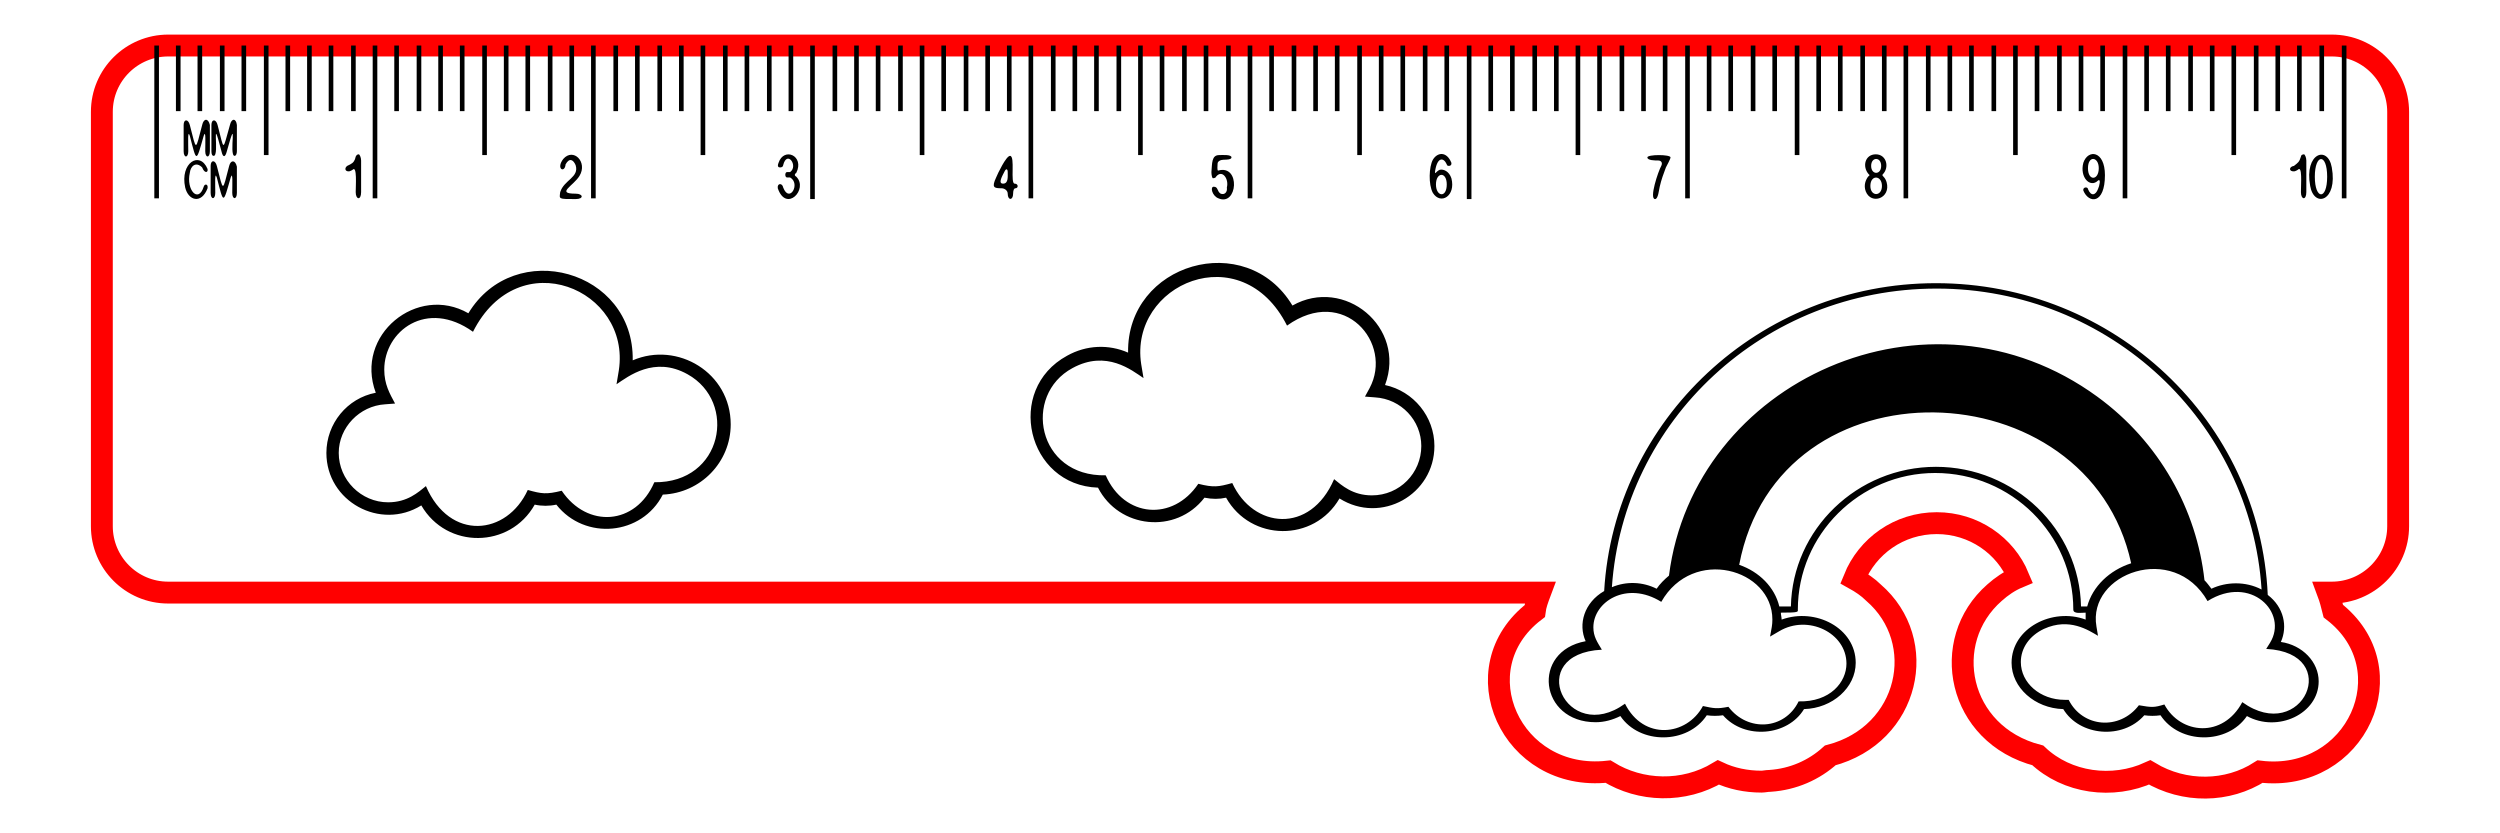
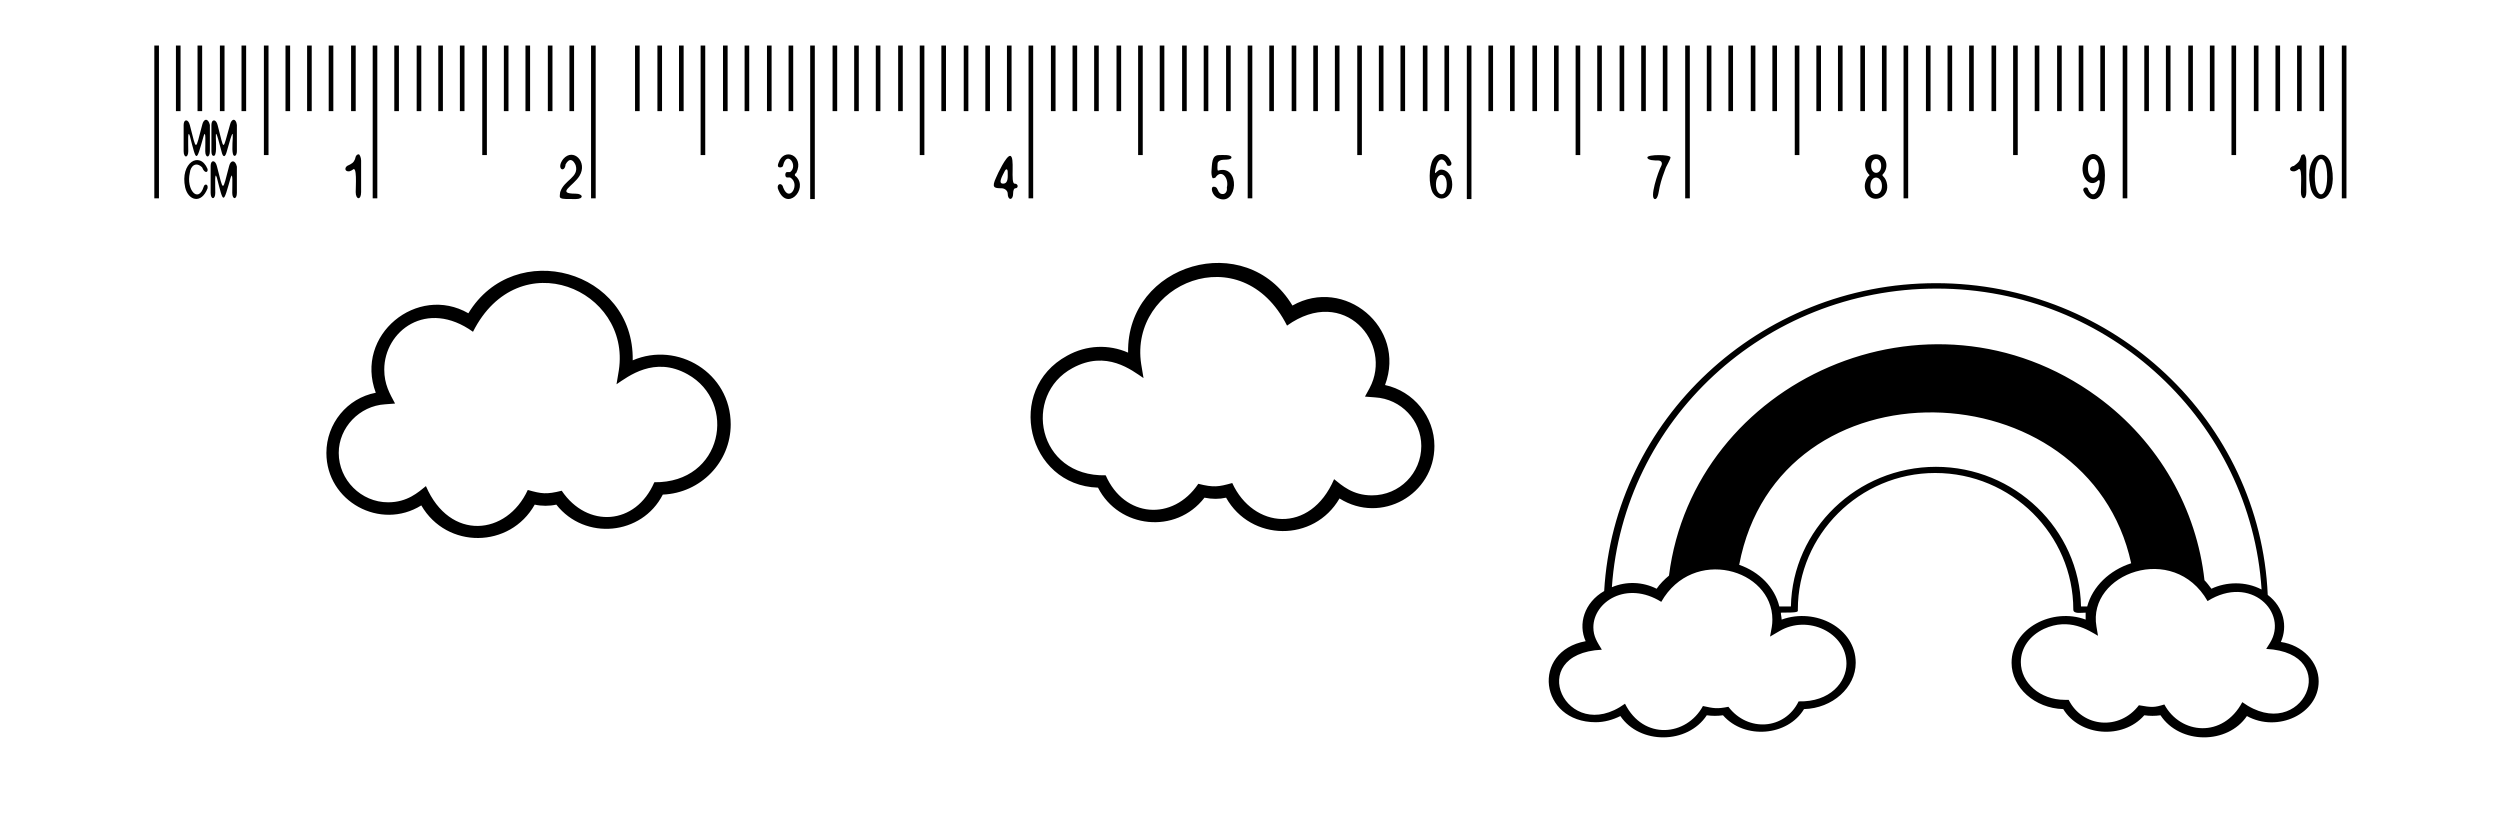
<svg xmlns="http://www.w3.org/2000/svg" version="1.1" id="Слой_1" x="0px" y="0px" viewBox="0 0 324 108" style="enable-background:new 0 0 324 108;" xml:space="preserve">
  <style type="text/css">
	.st0{fill:none;stroke:#FF0000;stroke-width:2.835;stroke-miterlimit:10;}
</style>
-   <path class="st0" d="M310.8,14.5v53.7c0,4.8-3.9,8.6-8.6,8.6h-0.5c0.3,0.8,0.5,1.6,0.7,2.4c9.7,7.5,3,22.3-9.5,20.8  c-4.2,2.7-9.8,2.8-14.3,0.1c-4.8,2.2-10.7,1.4-14.5-2.2c-10.4-2.7-12.8-14.8-5.6-21.1c0.9-0.8,1.9-1.5,3.1-2c-1.7-4.1-5.8-7-10.6-7  c-4.9,0-9,3-10.7,7.2c0.9,0.5,1.8,1.1,2.5,1.8c7.3,6.3,4.7,18.4-5.6,21.1c-2.1,1.9-4.8,3.1-7.8,3.3c-0.4,0-0.8,0.1-1.1,0.1  c-2,0-3.9-0.4-5.6-1.2c-4.5,2.7-10.1,2.5-14.3-0.1c-12.6,1.4-19.2-13.4-9.5-20.8c0.1-0.8,0.4-1.6,0.7-2.4H21.8  c-4.8,0-8.6-3.9-8.6-8.6V14.5c0-4.8,3.9-8.6,8.6-8.6h280.4C307,5.9,310.8,9.8,310.8,14.5z" />
-   <path d="M20,5.9h0.6v19.8H20V5.9z M22.8,14.4h0.6V5.9h-0.6V14.4z M26.2,5.9h-0.6v8.5h0.6V5.9z M29.1,5.9h-0.6v8.5h0.6V5.9z   M31.3,14.4h0.6V5.9h-0.6V14.4z M37,14.4h0.6V5.9H37V14.4z M39.8,14.4h0.6V5.9h-0.6V14.4z M43.2,5.9h-0.6v8.5h0.6V5.9z M46.1,5.9  h-0.6v8.5h0.6V5.9z M34.2,20.1h0.6V5.9h-0.6V20.1z M48.9,5.9h-0.6v19.8h0.6V5.9z M51.7,5.9h-0.6v8.5h0.6V5.9z M54.6,5.9H54v8.5h0.6  V5.9z M57.4,5.9h-0.6v8.5h0.6V5.9z M60.2,5.9h-0.6v8.5h0.6V5.9z M65.9,5.9h-0.6v8.5h0.6V5.9z M68.7,5.9h-0.6v8.5h0.6V5.9z M71.6,5.9  H71v8.5h0.6V5.9z M74.4,5.9h-0.6v8.5h0.6V5.9z M63.1,5.9h-0.6v14.2h0.6V5.9z M77.2,5.9h-0.6v19.8h0.6V5.9z M80.1,5.9h-0.6v8.5h0.6  V5.9z M82.9,5.9h-0.6v8.5h0.6V5.9z M85.8,5.9h-0.6v8.5h0.6V5.9z M88.6,5.9H88v8.5h0.6V5.9z M94.3,5.9h-0.6v8.5h0.6V5.9z M96.5,14.4  h0.6V5.9h-0.6V14.4z M99.4,14.4h0.6V5.9h-0.6V14.4z M102.8,5.9h-0.6v8.5h0.6V5.9z M91.4,5.9h-0.6v14.2h0.6V5.9z M105,25.8h0.6V5.9  H105V25.8z M107.9,14.4h0.6V5.9h-0.6V14.4z M110.7,14.4h0.6V5.9h-0.6V14.4z M113.5,14.4h0.6V5.9h-0.6V14.4z M116.4,14.4h0.6V5.9  h-0.6V14.4z M122,14.4h0.6V5.9H122V14.4z M124.9,14.4h0.6V5.9h-0.6V14.4z M127.7,14.4h0.6V5.9h-0.6C127.7,5.9,127.7,14.4,127.7,14.4  z M131.1,5.9h-0.6v8.5h0.6V5.9z M119.2,20.1h0.6V5.9h-0.6V20.1z M133.9,5.9h-0.6v19.8h0.6V5.9z M136.8,5.9h-0.6v8.5h0.6V5.9z   M139.6,5.9H139v8.5h0.6V5.9z M142.4,5.9h-0.6v8.5h0.6V5.9z M145.3,5.9h-0.6v8.5h0.6V5.9z M150.9,5.9h-0.6v8.5h0.6V5.9z M153.8,5.9  h-0.6v8.5h0.6V5.9z M156.6,5.9h-0.6v8.5h0.6V5.9z M159.5,5.9h-0.6v8.5h0.6V5.9z M148.1,5.9h-0.6v14.2h0.6V5.9z M162.3,5.9h-0.6v19.8  h0.6V5.9z M165.1,5.9h-0.6v8.5h0.6V5.9z M168,5.9h-0.6v8.5h0.6V5.9z M170.8,5.9h-0.6v8.5h0.6V5.9z M173.6,5.9h-0.6v8.5h0.6V5.9z   M179.3,5.9h-0.6v8.5h0.6V5.9z M182.1,5.9h-0.6v8.5h0.6V5.9z M185,5.9h-0.6v8.5h0.6V5.9z M187.8,5.9h-0.6v8.5h0.6V5.9z M176.5,5.9  h-0.6v14.2h0.6V5.9z M190.1,25.8h0.6V5.9h-0.6V25.8z M192.9,14.4h0.6V5.9h-0.6V14.4z M195.7,14.4h0.6V5.9h-0.6V14.4z M198.6,14.4  h0.6V5.9h-0.6V14.4z M202,5.9h-0.6v8.5h0.6V5.9z M207.6,5.9h-0.6v8.5h0.6V5.9z M210.5,5.9h-0.6v8.5h0.6V5.9z M213.3,5.9h-0.6v8.5  h0.6V5.9z M216.1,5.9h-0.6v8.5h0.6V5.9z M204.8,5.9h-0.6v14.2h0.6V5.9z M219,5.9h-0.6v19.8h0.6V5.9z M221.8,5.9h-0.6v8.5h0.6V5.9z   M224.6,5.9h-0.6v8.5h0.6V5.9z M227.5,5.9h-0.6v8.5h0.6V5.9z M230.3,5.9h-0.6v8.5h0.6V5.9z M236,5.9h-0.6v8.5h0.6V5.9z M238.8,5.9  h-0.6v8.5h0.6V5.9z M241.7,5.9h-0.6v8.5h0.6V5.9z M244.5,5.9h-0.6v8.5h0.6V5.9z M233.2,5.9h-0.6v14.2h0.6V5.9z M247.3,5.9h-0.6v19.8  h0.6V5.9z M250.2,5.9h-0.6v8.5h0.6V5.9z M253,5.9h-0.6v8.5h0.6V5.9z M255.8,5.9h-0.6v8.5h0.6V5.9z M258.7,5.9h-0.6v8.5h0.6V5.9z   M264.3,5.9h-0.6v8.5h0.6V5.9z M267.2,5.9h-0.6v8.5h0.6V5.9z M270,5.9h-0.6v8.5h0.6V5.9z M272.8,5.9h-0.6v8.5h0.6V5.9z M261.5,5.9  h-0.6v14.2h0.6V5.9z M275.7,5.9h-0.6v19.8h0.6V5.9z M278.5,5.9h-0.6v8.5h0.6V5.9z M281.3,5.9h-0.6v8.5h0.6V5.9z M284.2,5.9h-0.6v8.5  h0.6V5.9z M287,5.9h-0.6v8.5h0.6V5.9z M292.7,5.9h-0.6v8.5h0.6V5.9z M295.5,5.9h-0.6v8.5h0.6V5.9z M298.3,5.9h-0.6v8.5h0.6V5.9z   M301.2,5.9h-0.6v8.5h0.6V5.9z M289.8,5.9h-0.6v14.2h0.6V5.9z M303.5,5.9v19.8h0.6V5.9H303.5z M26.2,16.2c-0.9,3.4-0.7,3.5-1.6,0  c-0.2-0.8-0.8-0.8-0.8,0v3.4c0,0.9,0.6,0.9,0.6,0c0-1.1-0.1-2.9,0.2-2c0.9,3.5,0.8,3.5,1.8,0c0.3-0.9,0.2,0.9,0.2,2  c0,0.9,0.6,0.9,0.6,0v-3.4C27,15.3,26.4,15.3,26.2,16.2z M29.8,16.2c-1,3.5-0.7,3.4-1.6,0c-0.2-0.8-0.8-0.8-0.8,0v3.4  c0,0.4,0.1,0.6,0.3,0.6c0.8,0-0.4-6,1-0.6c0.2,0.9,0.5,0.8,0.7,0c1.5-5.4,0.2,0.6,1,0.6c0.2,0,0.3-0.3,0.3-0.6v-3.4  C30.6,15.3,30,15.3,29.8,16.2z M26.2,21.7c0.3,0.8,0.8,0.7,0.7,0.2c-1-2.4-3.6-0.8-2.9,2.4c0.4,1.7,2.1,2.2,2.9,0.1  c0.1-0.6-0.4-0.6-0.5-0.2c-0.7,2.2-2.3,0.4-1.8-1.8C24.7,21.5,25.4,20.9,26.2,21.7z M29.7,21.5c-0.9,3.4-0.7,3.5-1.6,0  c-0.2-0.8-0.8-0.8-0.8,0V25c0,0.9,0.6,0.9,0.6,0c0-1.1-0.1-2.9,0.2-2c0.9,3.5,0.8,3.5,1.8,0c0.3-0.9,0.2,0.9,0.2,2  c0,0.9,0.6,0.9,0.6,0v-3.4C30.5,20.7,29.9,20.7,29.7,21.5z M45.3,22.2c0.3-0.1,0.2-0.1,0.4-0.2c0.6-0.6,0.4,2.1,0.4,2.9  c0,1,0.7,1.1,0.7,0v-4.1c0-0.4-0.2-0.8-0.3-0.8c-0.2,0-0.3,0.1-0.4,0.3c-0.1,0.5-0.3,0.8-0.7,1l-0.2,0.1  C44.6,21.6,44.6,22.3,45.3,22.2z M74.6,25.8c1.1,0,1-0.7,0-0.7c-2.6,0-0.3-1,0.5-2.3c1.1-1.8-0.8-3.7-2.1-2.2  c-1,1.3,0.2,1.9,0.3,0.7c0.5-0.9,1-0.6,1.3,0.1c0.5,1.6-1.5,1.9-2,3.5C72.5,25.8,72.3,25.8,74.6,25.8z M131.6,24.4  c-0.2,0-0.3,0.3-0.3,0.7c0,0.9-0.7,0.9-0.7,0c0-0.4-0.4-0.7-0.8-0.7c-1,0-1.3-0.1-0.7-1.4c0.2-0.5,1.3-2.8,1.8-2.8  c0.7,0,0,3.6,0.6,3.6C132,23.8,132,24.4,131.6,24.4z M130.6,22.3c0-0.4-0.2-0.5-0.4-0.1c-0.3,0.6-0.9,1.6-0.2,1.6  C130.7,23.8,130.6,22.9,130.6,22.3z M103.2,22.9c-0.2-0.1-0.3-0.3,0-0.5c1.1-2.2-1.6-3.4-2.3-1.3c-0.2,0.5,0,0.6,0.2,0.6  c0.2,0,0.4-0.1,0.4-0.3c0.5-2,2,0.1,0.9,0.9c-0.1,0-0.3,0-0.4,0c-0.3,0-0.3,0.7,0,0.7c0.1,0,0.3,0,0.4,0c1.4,0.8-0.1,3.4-0.9,1.3  c-0.1-0.6-0.8-0.6-0.7,0.1C101.9,27.6,104.8,24.5,103.2,22.9z M188.1,23.1c0.6,2.3-1.4,3.5-2.4,1.9c-0.6-1.1-0.5-3.4,0-4.3  c0.6-1,1.8-1.1,2.4,0.4c0.1,0.5-0.6,0.5-0.6,0.2c-0.4-0.9-1.2-1-1.5,0.8c-0.1,0.7,0.1,0.1,0.6-0.1C187.1,21.9,187.8,22.2,188.1,23.1  z M187.5,23.9c0-1.7-1.4-1.6-1.4,0C186.1,25.5,187.5,25.7,187.5,23.9z M214.9,20.8c0.4,0,0.6,0.3,0.4,0.7c-0.4,0.7-1.6,4.3-0.8,4.3  c0.4,0,0.5-1.2,0.6-1.6c0.2-0.9,0.5-1.7,0.8-2.5c0.1-0.2,0.6-1.1,0.6-1.3c0-0.4-3-0.4-3,0C213.5,20.8,214.5,20.8,214.9,20.8z   M241.8,24.8c-0.3-0.8,0-1.5,0.3-1.9c0.1-0.1,0.3-0.2,0.1-0.3c-0.9-1-0.5-2.6,0.9-2.6c1.4,0,1.8,1.7,0.9,2.6c-0.1,0.1,0,0.2,0.1,0.3  c0.2,0.2,0.3,0.4,0.4,0.7C245.1,25.7,242.5,26.6,241.8,24.8z M242.5,21.5c0,1.2,1.3,1.2,1.3,0C243.8,20.3,242.5,20.3,242.5,21.5z   M242.4,24.1c0,1.4,1.5,1.4,1.5,0C243.9,22.7,242.4,22.6,242.4,24.1z M270,21.1c0.6-1.8,2.8-1.6,2.8,1.6c0,3.8-2.1,3.7-2.8,2  c-0.1-0.5,0.6-0.5,0.6-0.2c0.4,1,1,0.8,1.3,0c0.2-0.4,0.4-1.4,0-1.1C270.9,24.4,269.5,23,270,21.1z M270.6,21.8c0,1.7,1.4,1.6,1.4,0  C272,20.3,270.6,20.1,270.6,21.8z M297.4,22.2c0.3-0.1,0.2-0.1,0.4-0.2c0.6-0.6,0.4,1.8,0.4,2.9c0,1,0.7,1.1,0.7,0v-4.1  c0-0.4-0.2-0.8-0.3-0.8c-0.2,0-0.4,0.1-0.4,0.3c-0.2,0.7-0.4,0.8-0.9,1.2C296.6,21.6,296.6,22.3,297.4,22.2z M302.2,21.7  c0.8,4.4-2.3,5.3-2.8,2.4C298.6,19.8,301.7,18.8,302.2,21.7z M301.6,22.9c0-3.1-1.6-3-1.6,0C300,25.9,301.6,26,301.6,22.9z   M158.2,25.1c-0.5-0.3-0.3-0.9-0.9-0.9c-0.5,0-0.2,1.2,0.6,1.5c2.5,1.1,2.9-4.4,0-3.6c-0.2,0.1-0.1-0.7-0.1-0.9  c0-0.3,0.4-0.5,0.8-0.5c0.3,0,1,0,1-0.3c0-0.4-1.2-0.3-1.6-0.3c-1,0-0.9,1.1-1,2.2c0,0.4,0.1,0.8,0.2,0.8c0.2,0,0.4-0.1,0.4-0.2  c0.8-1,1.7,0.3,1.4,1.4C159.1,24.9,158.7,25.3,158.2,25.1z M185.9,57.8c0,6.3-6.9,10.2-12.3,6.8c-3.3,5.7-11.5,5.6-14.7-0.1  c-0.9,0.2-1.8,0.2-2.8,0c-3.7,4.8-11.1,4-13.8-1.3c-9.2-0.3-12.1-12.7-4-17.1c2.5-1.4,5.4-1.5,7.9-0.4c-0.2-11.6,15.3-16.1,21.3-6.1  c6.7-3.8,14.8,2.8,12,10.3C183.2,50.7,185.9,54,185.9,57.8z M184.2,57.8c0-3.3-2.6-6.1-6-6.3l-1.3-0.1l0.6-1.1  c3.1-5.8-3.3-13.4-10.7-8.1c-5.9-11.7-20.5-5.4-18.9,5l0.3,1.8c-1.5-1-4.8-3.7-9.2-1.3c-6.5,3.5-4.6,14.1,4.3,13.9  c2.4,5.5,8.7,6,12,1.1c2,0.5,2.6,0.4,4.4-0.1c2.7,5.9,10.1,6.7,13.2-0.5c1,0.8,2.4,2.1,4.9,2.1C181.4,64.2,184.2,61.3,184.2,57.8z   M94.7,55c0,4.9-3.9,8.9-8.8,9.1c-2.7,5.3-10.1,6-13.8,1.3c-0.9,0.2-1.9,0.2-2.8,0c-3.2,5.7-11.4,5.8-14.7,0.1  c-5.3,3.3-12.3-0.5-12.3-6.8c0-3.8,2.7-7.1,6.4-7.8c-2.8-7.5,5.4-14.1,12-10.3c6-9.9,21.5-5.6,21.3,6.1C87.8,44.2,94.7,48.3,94.7,55  z M89.1,48.5c-4.3-2.4-7.7,0.3-9.2,1.3l0.3-1.8c1.6-10.5-13-16.7-18.9-5c-6-4.3-11.5-0.1-11.5,4.9c0,1.9,0.7,3.1,1.4,4.4l-1.3,0.1  c-3.3,0.2-6,3-6,6.3c0,3.5,2.9,6.4,6.4,6.4c2.5,0,3.9-1.3,4.9-2.1c3.1,7.2,10.5,6.4,13.2,0.5c1.8,0.5,2.4,0.6,4.4,0.1  c3.3,4.9,9.6,4.5,12-1.1C93.7,62.6,95.6,52.1,89.1,48.5z M300.5,88.3c0,4.2-5.3,6.7-9.3,4.5c-2.5,3.7-8.7,3.7-11.2-0.1  c-0.7,0.1-1.4,0.1-2.1,0c-2.8,3.2-8.4,2.7-10.5-0.8c-3.7-0.1-6.7-2.8-6.7-6c0-4.5,5.3-7.2,9.6-5.6c0-0.1,0-0.5,0-0.9  c-0.6,0-1.6,0.2-1.6-0.4c0-9.7-8-17.7-17.9-17.7C241,61.3,233,69.3,233,79c0,0.3,0.2,0.4-2.2,0.4c0,0.3,0.1,0.6,0.1,0.9  c4.4-1.6,9.6,1.1,9.6,5.6c0,3.2-3,5.9-6.7,6c-2.1,3.5-7.7,4-10.5,0.8c-0.7,0.1-1.4,0.1-2.1,0c-2.5,3.8-8.7,3.8-11.2,0.1  c-1,0.5-2.1,0.8-3.2,0.8c-7.3,0-8.4-9.2-1.3-10.5c-1-2.2-0.2-5,2.4-6.5c1.3-22.2,20.1-39.9,43-39.9c23.1,0,42,17.9,43,40.4  c2.1,1.6,2.6,4.1,1.7,6.1C298.4,83.6,300.5,85.8,300.5,88.3z M208.9,76.1c1.9-0.8,4-0.7,5.8,0.2c0.4-0.6,1-1.2,1.6-1.7  c3.2-25.3,33.7-39.1,55.5-23.2c8.1,5.9,12.9,14.7,13.9,23.8c0.3,0.3,0.6,0.7,0.9,1.1c1.9-0.9,4.4-1,6.5,0.1  c-1.4-21.7-19.7-39-42.1-39C228.6,37.4,210.4,54.5,208.9,76.1z M230.6,81.8l-1.2,0.7c0.2-1.1,0.3-1.5,0.3-2.2  c0-6.6-10.3-9.5-14.4-2.3c-4.5-2.8-8.8,0-8.8,3.3c0,1.2,0.5,1.9,1.1,2.9c-10.2,0.5-4.6,12.5,3,7c2.4,4.8,8,4.2,10.1,0.3  c1.4,0.3,1.8,0.4,3.3,0.1c2.5,3.3,7.3,3,9.1-0.7c4.1,0.1,6.2-2.5,6.2-4.9C239.3,82,234.3,79.6,230.6,81.8z M270.5,78.6  c0.7-2.6,2.9-4.7,5.7-5.6c-5.5-25.4-45.7-26.8-50.8,0.2c2.6,0.9,4.6,2.9,5.2,5.4h1.5c0.2-10,8.6-18.1,18.8-18.1  c10.2,0,18.6,8.1,18.8,18.1H270.5z M293.7,84.1l0.5-0.8c2.4-3.9-2.5-8.9-8.1-5.4c-4.4-7.7-15.6-3.6-14.4,3.3l0.2,1.2  c-1.2-0.7-3.7-2.4-7-0.9c-1.9,0.9-3,2.5-3,4.3c0,2.7,2.5,4.9,5.7,4.9c0.1,0,0.1,0,0.1,0l0.4,0c1.8,3.6,6.6,4,9.1,0.7  c1.7,0.3,2,0.3,3.3-0.1c2.1,3.9,7.6,4.4,10.1-0.3C298.4,96.6,303.8,84.6,293.7,84.1z" />
+   <path d="M20,5.9h0.6v19.8H20V5.9z M22.8,14.4h0.6V5.9h-0.6V14.4z M26.2,5.9h-0.6v8.5h0.6V5.9z M29.1,5.9h-0.6v8.5h0.6V5.9z   M31.3,14.4h0.6V5.9h-0.6V14.4z M37,14.4h0.6V5.9H37V14.4z M39.8,14.4h0.6V5.9h-0.6V14.4z M43.2,5.9h-0.6v8.5h0.6V5.9z M46.1,5.9  h-0.6v8.5h0.6V5.9z M34.2,20.1h0.6V5.9h-0.6V20.1z M48.9,5.9h-0.6v19.8h0.6V5.9z M51.7,5.9h-0.6v8.5h0.6V5.9z M54.6,5.9H54v8.5h0.6  V5.9z M57.4,5.9h-0.6v8.5h0.6V5.9z M60.2,5.9h-0.6v8.5h0.6V5.9z M65.9,5.9h-0.6v8.5h0.6V5.9z M68.7,5.9h-0.6v8.5h0.6V5.9z M71.6,5.9  H71v8.5h0.6V5.9z M74.4,5.9h-0.6v8.5h0.6V5.9z M63.1,5.9h-0.6v14.2h0.6V5.9z M77.2,5.9h-0.6v19.8h0.6V5.9z M80.1,5.9h-0.6v8.5V5.9z M82.9,5.9h-0.6v8.5h0.6V5.9z M85.8,5.9h-0.6v8.5h0.6V5.9z M88.6,5.9H88v8.5h0.6V5.9z M94.3,5.9h-0.6v8.5h0.6V5.9z M96.5,14.4  h0.6V5.9h-0.6V14.4z M99.4,14.4h0.6V5.9h-0.6V14.4z M102.8,5.9h-0.6v8.5h0.6V5.9z M91.4,5.9h-0.6v14.2h0.6V5.9z M105,25.8h0.6V5.9  H105V25.8z M107.9,14.4h0.6V5.9h-0.6V14.4z M110.7,14.4h0.6V5.9h-0.6V14.4z M113.5,14.4h0.6V5.9h-0.6V14.4z M116.4,14.4h0.6V5.9  h-0.6V14.4z M122,14.4h0.6V5.9H122V14.4z M124.9,14.4h0.6V5.9h-0.6V14.4z M127.7,14.4h0.6V5.9h-0.6C127.7,5.9,127.7,14.4,127.7,14.4  z M131.1,5.9h-0.6v8.5h0.6V5.9z M119.2,20.1h0.6V5.9h-0.6V20.1z M133.9,5.9h-0.6v19.8h0.6V5.9z M136.8,5.9h-0.6v8.5h0.6V5.9z   M139.6,5.9H139v8.5h0.6V5.9z M142.4,5.9h-0.6v8.5h0.6V5.9z M145.3,5.9h-0.6v8.5h0.6V5.9z M150.9,5.9h-0.6v8.5h0.6V5.9z M153.8,5.9  h-0.6v8.5h0.6V5.9z M156.6,5.9h-0.6v8.5h0.6V5.9z M159.5,5.9h-0.6v8.5h0.6V5.9z M148.1,5.9h-0.6v14.2h0.6V5.9z M162.3,5.9h-0.6v19.8  h0.6V5.9z M165.1,5.9h-0.6v8.5h0.6V5.9z M168,5.9h-0.6v8.5h0.6V5.9z M170.8,5.9h-0.6v8.5h0.6V5.9z M173.6,5.9h-0.6v8.5h0.6V5.9z   M179.3,5.9h-0.6v8.5h0.6V5.9z M182.1,5.9h-0.6v8.5h0.6V5.9z M185,5.9h-0.6v8.5h0.6V5.9z M187.8,5.9h-0.6v8.5h0.6V5.9z M176.5,5.9  h-0.6v14.2h0.6V5.9z M190.1,25.8h0.6V5.9h-0.6V25.8z M192.9,14.4h0.6V5.9h-0.6V14.4z M195.7,14.4h0.6V5.9h-0.6V14.4z M198.6,14.4  h0.6V5.9h-0.6V14.4z M202,5.9h-0.6v8.5h0.6V5.9z M207.6,5.9h-0.6v8.5h0.6V5.9z M210.5,5.9h-0.6v8.5h0.6V5.9z M213.3,5.9h-0.6v8.5  h0.6V5.9z M216.1,5.9h-0.6v8.5h0.6V5.9z M204.8,5.9h-0.6v14.2h0.6V5.9z M219,5.9h-0.6v19.8h0.6V5.9z M221.8,5.9h-0.6v8.5h0.6V5.9z   M224.6,5.9h-0.6v8.5h0.6V5.9z M227.5,5.9h-0.6v8.5h0.6V5.9z M230.3,5.9h-0.6v8.5h0.6V5.9z M236,5.9h-0.6v8.5h0.6V5.9z M238.8,5.9  h-0.6v8.5h0.6V5.9z M241.7,5.9h-0.6v8.5h0.6V5.9z M244.5,5.9h-0.6v8.5h0.6V5.9z M233.2,5.9h-0.6v14.2h0.6V5.9z M247.3,5.9h-0.6v19.8  h0.6V5.9z M250.2,5.9h-0.6v8.5h0.6V5.9z M253,5.9h-0.6v8.5h0.6V5.9z M255.8,5.9h-0.6v8.5h0.6V5.9z M258.7,5.9h-0.6v8.5h0.6V5.9z   M264.3,5.9h-0.6v8.5h0.6V5.9z M267.2,5.9h-0.6v8.5h0.6V5.9z M270,5.9h-0.6v8.5h0.6V5.9z M272.8,5.9h-0.6v8.5h0.6V5.9z M261.5,5.9  h-0.6v14.2h0.6V5.9z M275.7,5.9h-0.6v19.8h0.6V5.9z M278.5,5.9h-0.6v8.5h0.6V5.9z M281.3,5.9h-0.6v8.5h0.6V5.9z M284.2,5.9h-0.6v8.5  h0.6V5.9z M287,5.9h-0.6v8.5h0.6V5.9z M292.7,5.9h-0.6v8.5h0.6V5.9z M295.5,5.9h-0.6v8.5h0.6V5.9z M298.3,5.9h-0.6v8.5h0.6V5.9z   M301.2,5.9h-0.6v8.5h0.6V5.9z M289.8,5.9h-0.6v14.2h0.6V5.9z M303.5,5.9v19.8h0.6V5.9H303.5z M26.2,16.2c-0.9,3.4-0.7,3.5-1.6,0  c-0.2-0.8-0.8-0.8-0.8,0v3.4c0,0.9,0.6,0.9,0.6,0c0-1.1-0.1-2.9,0.2-2c0.9,3.5,0.8,3.5,1.8,0c0.3-0.9,0.2,0.9,0.2,2  c0,0.9,0.6,0.9,0.6,0v-3.4C27,15.3,26.4,15.3,26.2,16.2z M29.8,16.2c-1,3.5-0.7,3.4-1.6,0c-0.2-0.8-0.8-0.8-0.8,0v3.4  c0,0.4,0.1,0.6,0.3,0.6c0.8,0-0.4-6,1-0.6c0.2,0.9,0.5,0.8,0.7,0c1.5-5.4,0.2,0.6,1,0.6c0.2,0,0.3-0.3,0.3-0.6v-3.4  C30.6,15.3,30,15.3,29.8,16.2z M26.2,21.7c0.3,0.8,0.8,0.7,0.7,0.2c-1-2.4-3.6-0.8-2.9,2.4c0.4,1.7,2.1,2.2,2.9,0.1  c0.1-0.6-0.4-0.6-0.5-0.2c-0.7,2.2-2.3,0.4-1.8-1.8C24.7,21.5,25.4,20.9,26.2,21.7z M29.7,21.5c-0.9,3.4-0.7,3.5-1.6,0  c-0.2-0.8-0.8-0.8-0.8,0V25c0,0.9,0.6,0.9,0.6,0c0-1.1-0.1-2.9,0.2-2c0.9,3.5,0.8,3.5,1.8,0c0.3-0.9,0.2,0.9,0.2,2  c0,0.9,0.6,0.9,0.6,0v-3.4C30.5,20.7,29.9,20.7,29.7,21.5z M45.3,22.2c0.3-0.1,0.2-0.1,0.4-0.2c0.6-0.6,0.4,2.1,0.4,2.9  c0,1,0.7,1.1,0.7,0v-4.1c0-0.4-0.2-0.8-0.3-0.8c-0.2,0-0.3,0.1-0.4,0.3c-0.1,0.5-0.3,0.8-0.7,1l-0.2,0.1  C44.6,21.6,44.6,22.3,45.3,22.2z M74.6,25.8c1.1,0,1-0.7,0-0.7c-2.6,0-0.3-1,0.5-2.3c1.1-1.8-0.8-3.7-2.1-2.2  c-1,1.3,0.2,1.9,0.3,0.7c0.5-0.9,1-0.6,1.3,0.1c0.5,1.6-1.5,1.9-2,3.5C72.5,25.8,72.3,25.8,74.6,25.8z M131.6,24.4  c-0.2,0-0.3,0.3-0.3,0.7c0,0.9-0.7,0.9-0.7,0c0-0.4-0.4-0.7-0.8-0.7c-1,0-1.3-0.1-0.7-1.4c0.2-0.5,1.3-2.8,1.8-2.8  c0.7,0,0,3.6,0.6,3.6C132,23.8,132,24.4,131.6,24.4z M130.6,22.3c0-0.4-0.2-0.5-0.4-0.1c-0.3,0.6-0.9,1.6-0.2,1.6  C130.7,23.8,130.6,22.9,130.6,22.3z M103.2,22.9c-0.2-0.1-0.3-0.3,0-0.5c1.1-2.2-1.6-3.4-2.3-1.3c-0.2,0.5,0,0.6,0.2,0.6  c0.2,0,0.4-0.1,0.4-0.3c0.5-2,2,0.1,0.9,0.9c-0.1,0-0.3,0-0.4,0c-0.3,0-0.3,0.7,0,0.7c0.1,0,0.3,0,0.4,0c1.4,0.8-0.1,3.4-0.9,1.3  c-0.1-0.6-0.8-0.6-0.7,0.1C101.9,27.6,104.8,24.5,103.2,22.9z M188.1,23.1c0.6,2.3-1.4,3.5-2.4,1.9c-0.6-1.1-0.5-3.4,0-4.3  c0.6-1,1.8-1.1,2.4,0.4c0.1,0.5-0.6,0.5-0.6,0.2c-0.4-0.9-1.2-1-1.5,0.8c-0.1,0.7,0.1,0.1,0.6-0.1C187.1,21.9,187.8,22.2,188.1,23.1  z M187.5,23.9c0-1.7-1.4-1.6-1.4,0C186.1,25.5,187.5,25.7,187.5,23.9z M214.9,20.8c0.4,0,0.6,0.3,0.4,0.7c-0.4,0.7-1.6,4.3-0.8,4.3  c0.4,0,0.5-1.2,0.6-1.6c0.2-0.9,0.5-1.7,0.8-2.5c0.1-0.2,0.6-1.1,0.6-1.3c0-0.4-3-0.4-3,0C213.5,20.8,214.5,20.8,214.9,20.8z   M241.8,24.8c-0.3-0.8,0-1.5,0.3-1.9c0.1-0.1,0.3-0.2,0.1-0.3c-0.9-1-0.5-2.6,0.9-2.6c1.4,0,1.8,1.7,0.9,2.6c-0.1,0.1,0,0.2,0.1,0.3  c0.2,0.2,0.3,0.4,0.4,0.7C245.1,25.7,242.5,26.6,241.8,24.8z M242.5,21.5c0,1.2,1.3,1.2,1.3,0C243.8,20.3,242.5,20.3,242.5,21.5z   M242.4,24.1c0,1.4,1.5,1.4,1.5,0C243.9,22.7,242.4,22.6,242.4,24.1z M270,21.1c0.6-1.8,2.8-1.6,2.8,1.6c0,3.8-2.1,3.7-2.8,2  c-0.1-0.5,0.6-0.5,0.6-0.2c0.4,1,1,0.8,1.3,0c0.2-0.4,0.4-1.4,0-1.1C270.9,24.4,269.5,23,270,21.1z M270.6,21.8c0,1.7,1.4,1.6,1.4,0  C272,20.3,270.6,20.1,270.6,21.8z M297.4,22.2c0.3-0.1,0.2-0.1,0.4-0.2c0.6-0.6,0.4,1.8,0.4,2.9c0,1,0.7,1.1,0.7,0v-4.1  c0-0.4-0.2-0.8-0.3-0.8c-0.2,0-0.4,0.1-0.4,0.3c-0.2,0.7-0.4,0.8-0.9,1.2C296.6,21.6,296.6,22.3,297.4,22.2z M302.2,21.7  c0.8,4.4-2.3,5.3-2.8,2.4C298.6,19.8,301.7,18.8,302.2,21.7z M301.6,22.9c0-3.1-1.6-3-1.6,0C300,25.9,301.6,26,301.6,22.9z   M158.2,25.1c-0.5-0.3-0.3-0.9-0.9-0.9c-0.5,0-0.2,1.2,0.6,1.5c2.5,1.1,2.9-4.4,0-3.6c-0.2,0.1-0.1-0.7-0.1-0.9  c0-0.3,0.4-0.5,0.8-0.5c0.3,0,1,0,1-0.3c0-0.4-1.2-0.3-1.6-0.3c-1,0-0.9,1.1-1,2.2c0,0.4,0.1,0.8,0.2,0.8c0.2,0,0.4-0.1,0.4-0.2  c0.8-1,1.7,0.3,1.4,1.4C159.1,24.9,158.7,25.3,158.2,25.1z M185.9,57.8c0,6.3-6.9,10.2-12.3,6.8c-3.3,5.7-11.5,5.6-14.7-0.1  c-0.9,0.2-1.8,0.2-2.8,0c-3.7,4.8-11.1,4-13.8-1.3c-9.2-0.3-12.1-12.7-4-17.1c2.5-1.4,5.4-1.5,7.9-0.4c-0.2-11.6,15.3-16.1,21.3-6.1  c6.7-3.8,14.8,2.8,12,10.3C183.2,50.7,185.9,54,185.9,57.8z M184.2,57.8c0-3.3-2.6-6.1-6-6.3l-1.3-0.1l0.6-1.1  c3.1-5.8-3.3-13.4-10.7-8.1c-5.9-11.7-20.5-5.4-18.9,5l0.3,1.8c-1.5-1-4.8-3.7-9.2-1.3c-6.5,3.5-4.6,14.1,4.3,13.9  c2.4,5.5,8.7,6,12,1.1c2,0.5,2.6,0.4,4.4-0.1c2.7,5.9,10.1,6.7,13.2-0.5c1,0.8,2.4,2.1,4.9,2.1C181.4,64.2,184.2,61.3,184.2,57.8z   M94.7,55c0,4.9-3.9,8.9-8.8,9.1c-2.7,5.3-10.1,6-13.8,1.3c-0.9,0.2-1.9,0.2-2.8,0c-3.2,5.7-11.4,5.8-14.7,0.1  c-5.3,3.3-12.3-0.5-12.3-6.8c0-3.8,2.7-7.1,6.4-7.8c-2.8-7.5,5.4-14.1,12-10.3c6-9.9,21.5-5.6,21.3,6.1C87.8,44.2,94.7,48.3,94.7,55  z M89.1,48.5c-4.3-2.4-7.7,0.3-9.2,1.3l0.3-1.8c1.6-10.5-13-16.7-18.9-5c-6-4.3-11.5-0.1-11.5,4.9c0,1.9,0.7,3.1,1.4,4.4l-1.3,0.1  c-3.3,0.2-6,3-6,6.3c0,3.5,2.9,6.4,6.4,6.4c2.5,0,3.9-1.3,4.9-2.1c3.1,7.2,10.5,6.4,13.2,0.5c1.8,0.5,2.4,0.6,4.4,0.1  c3.3,4.9,9.6,4.5,12-1.1C93.7,62.6,95.6,52.1,89.1,48.5z M300.5,88.3c0,4.2-5.3,6.7-9.3,4.5c-2.5,3.7-8.7,3.7-11.2-0.1  c-0.7,0.1-1.4,0.1-2.1,0c-2.8,3.2-8.4,2.7-10.5-0.8c-3.7-0.1-6.7-2.8-6.7-6c0-4.5,5.3-7.2,9.6-5.6c0-0.1,0-0.5,0-0.9  c-0.6,0-1.6,0.2-1.6-0.4c0-9.7-8-17.7-17.9-17.7C241,61.3,233,69.3,233,79c0,0.3,0.2,0.4-2.2,0.4c0,0.3,0.1,0.6,0.1,0.9  c4.4-1.6,9.6,1.1,9.6,5.6c0,3.2-3,5.9-6.7,6c-2.1,3.5-7.7,4-10.5,0.8c-0.7,0.1-1.4,0.1-2.1,0c-2.5,3.8-8.7,3.8-11.2,0.1  c-1,0.5-2.1,0.8-3.2,0.8c-7.3,0-8.4-9.2-1.3-10.5c-1-2.2-0.2-5,2.4-6.5c1.3-22.2,20.1-39.9,43-39.9c23.1,0,42,17.9,43,40.4  c2.1,1.6,2.6,4.1,1.7,6.1C298.4,83.6,300.5,85.8,300.5,88.3z M208.9,76.1c1.9-0.8,4-0.7,5.8,0.2c0.4-0.6,1-1.2,1.6-1.7  c3.2-25.3,33.7-39.1,55.5-23.2c8.1,5.9,12.9,14.7,13.9,23.8c0.3,0.3,0.6,0.7,0.9,1.1c1.9-0.9,4.4-1,6.5,0.1  c-1.4-21.7-19.7-39-42.1-39C228.6,37.4,210.4,54.5,208.9,76.1z M230.6,81.8l-1.2,0.7c0.2-1.1,0.3-1.5,0.3-2.2  c0-6.6-10.3-9.5-14.4-2.3c-4.5-2.8-8.8,0-8.8,3.3c0,1.2,0.5,1.9,1.1,2.9c-10.2,0.5-4.6,12.5,3,7c2.4,4.8,8,4.2,10.1,0.3  c1.4,0.3,1.8,0.4,3.3,0.1c2.5,3.3,7.3,3,9.1-0.7c4.1,0.1,6.2-2.5,6.2-4.9C239.3,82,234.3,79.6,230.6,81.8z M270.5,78.6  c0.7-2.6,2.9-4.7,5.7-5.6c-5.5-25.4-45.7-26.8-50.8,0.2c2.6,0.9,4.6,2.9,5.2,5.4h1.5c0.2-10,8.6-18.1,18.8-18.1  c10.2,0,18.6,8.1,18.8,18.1H270.5z M293.7,84.1l0.5-0.8c2.4-3.9-2.5-8.9-8.1-5.4c-4.4-7.7-15.6-3.6-14.4,3.3l0.2,1.2  c-1.2-0.7-3.7-2.4-7-0.9c-1.9,0.9-3,2.5-3,4.3c0,2.7,2.5,4.9,5.7,4.9c0.1,0,0.1,0,0.1,0l0.4,0c1.8,3.6,6.6,4,9.1,0.7  c1.7,0.3,2,0.3,3.3-0.1c2.1,3.9,7.6,4.4,10.1-0.3C298.4,96.6,303.8,84.6,293.7,84.1z" />
</svg>